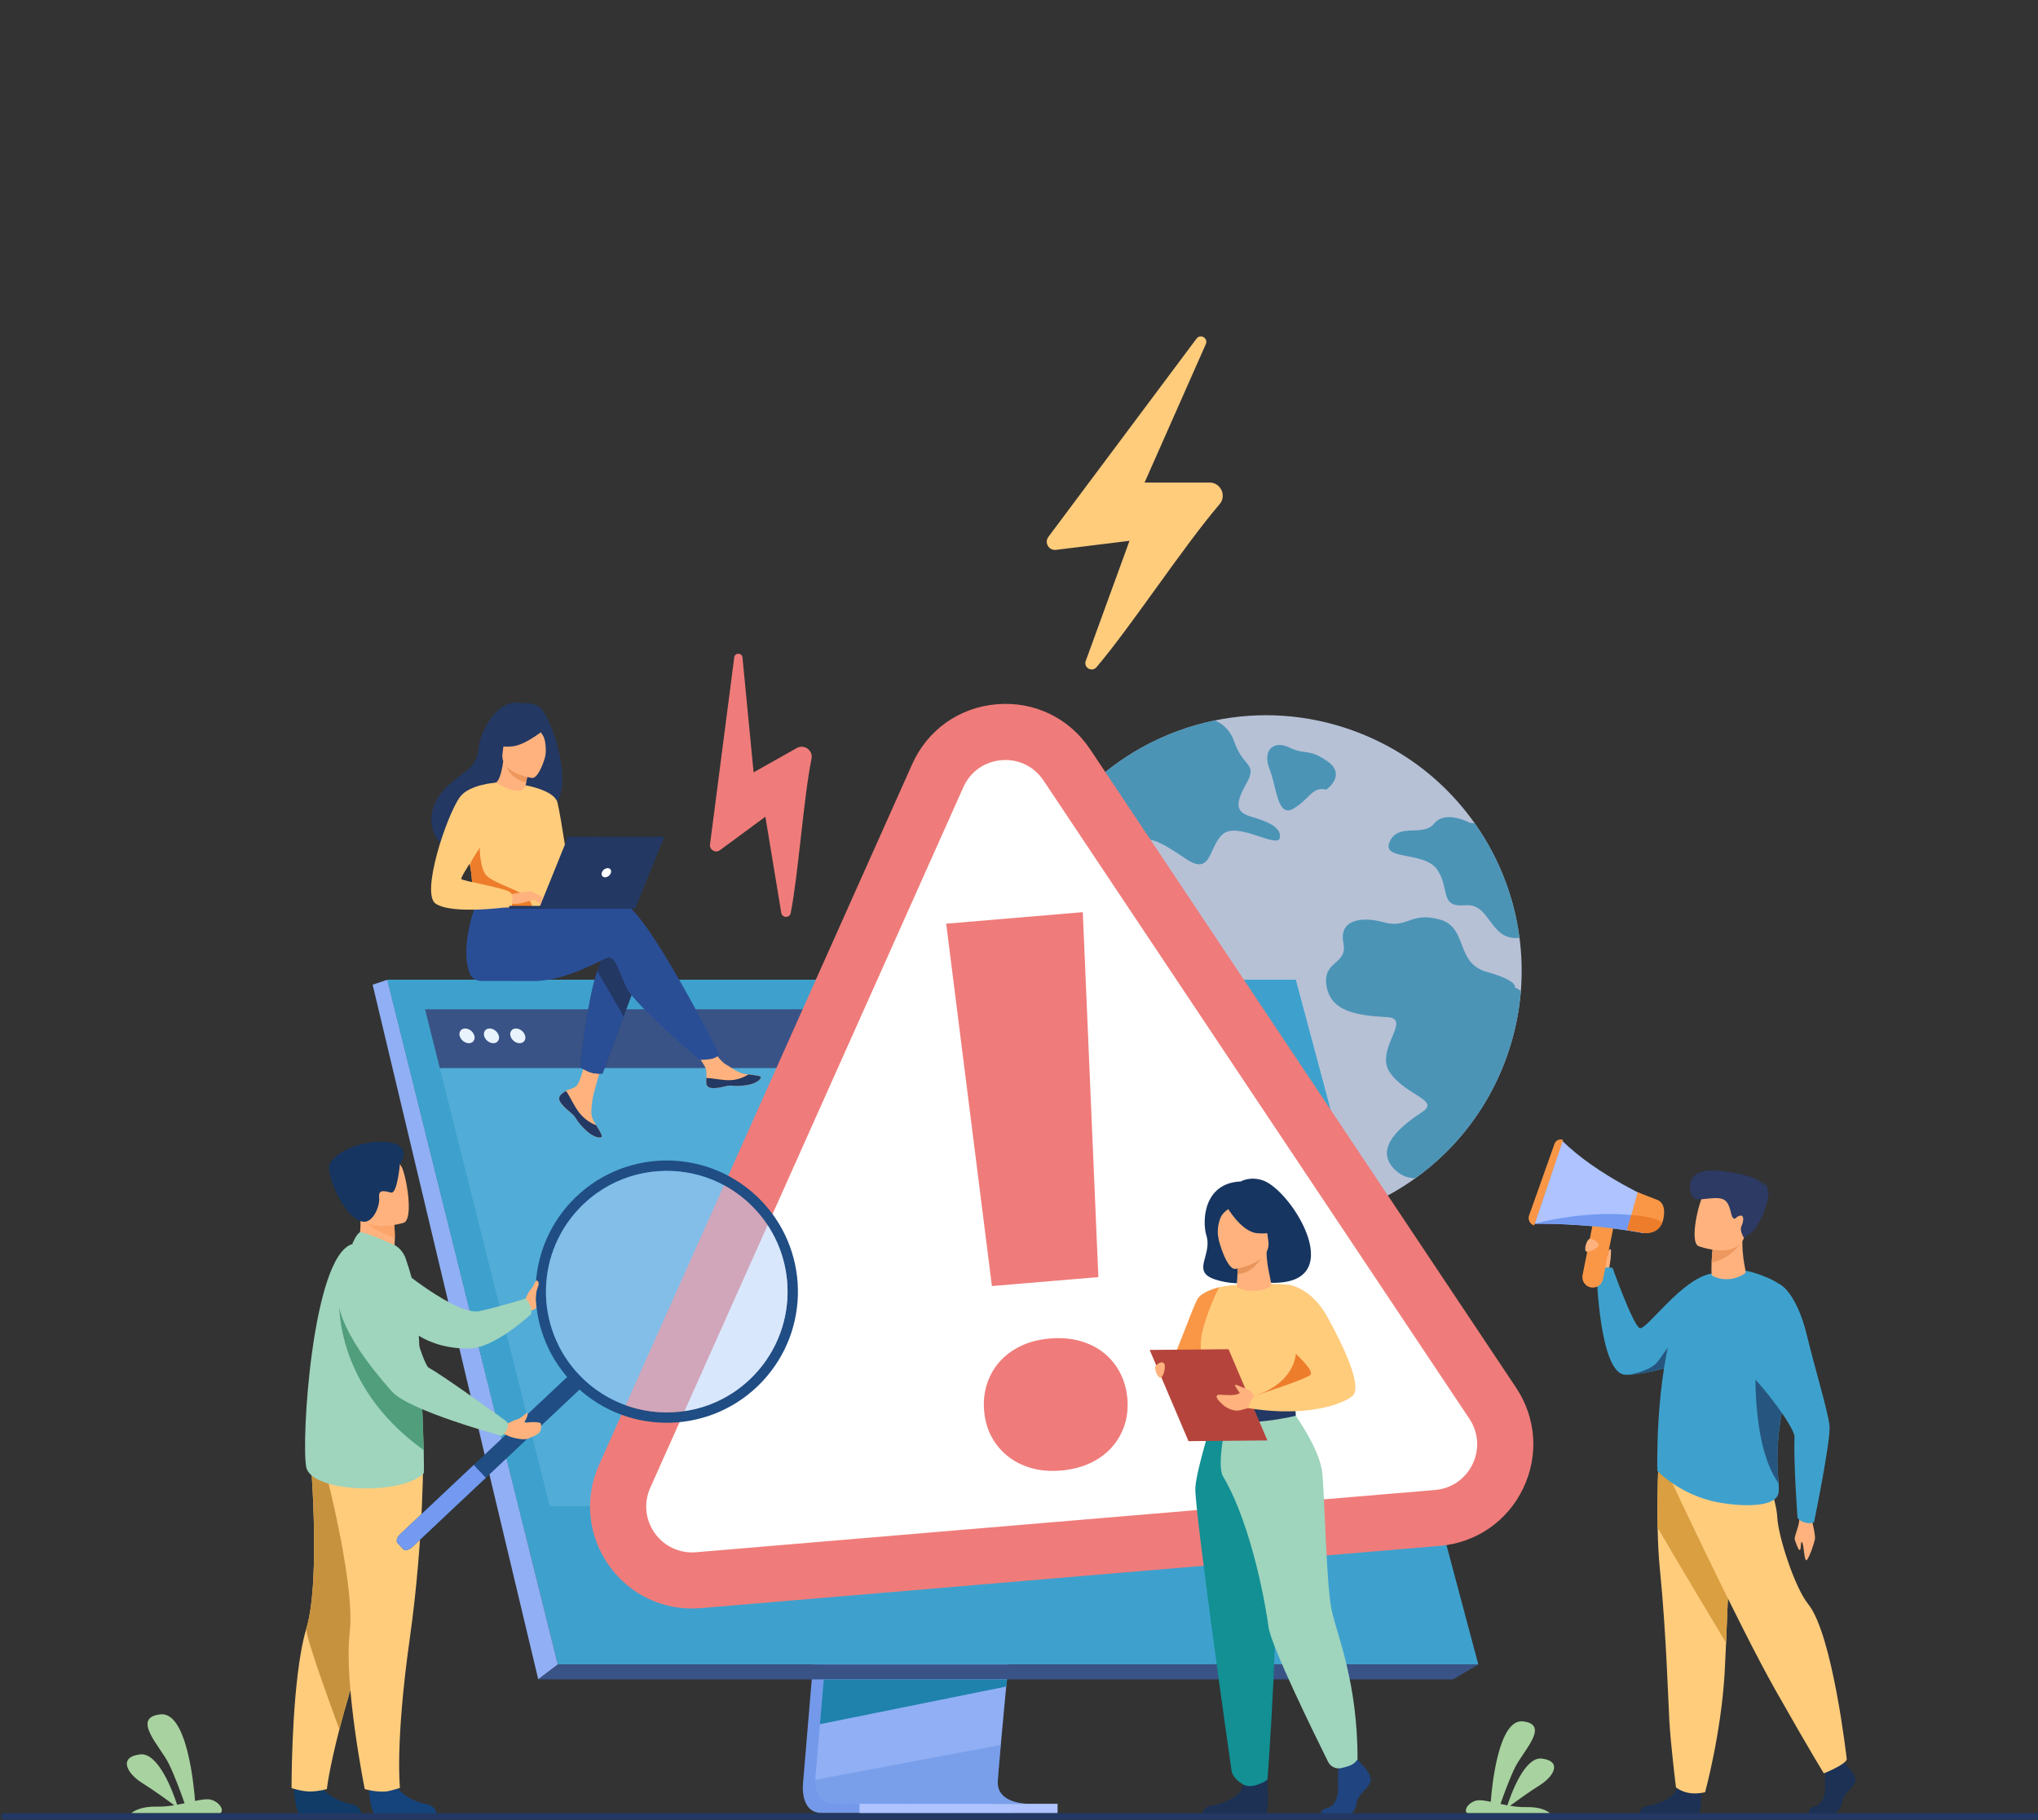
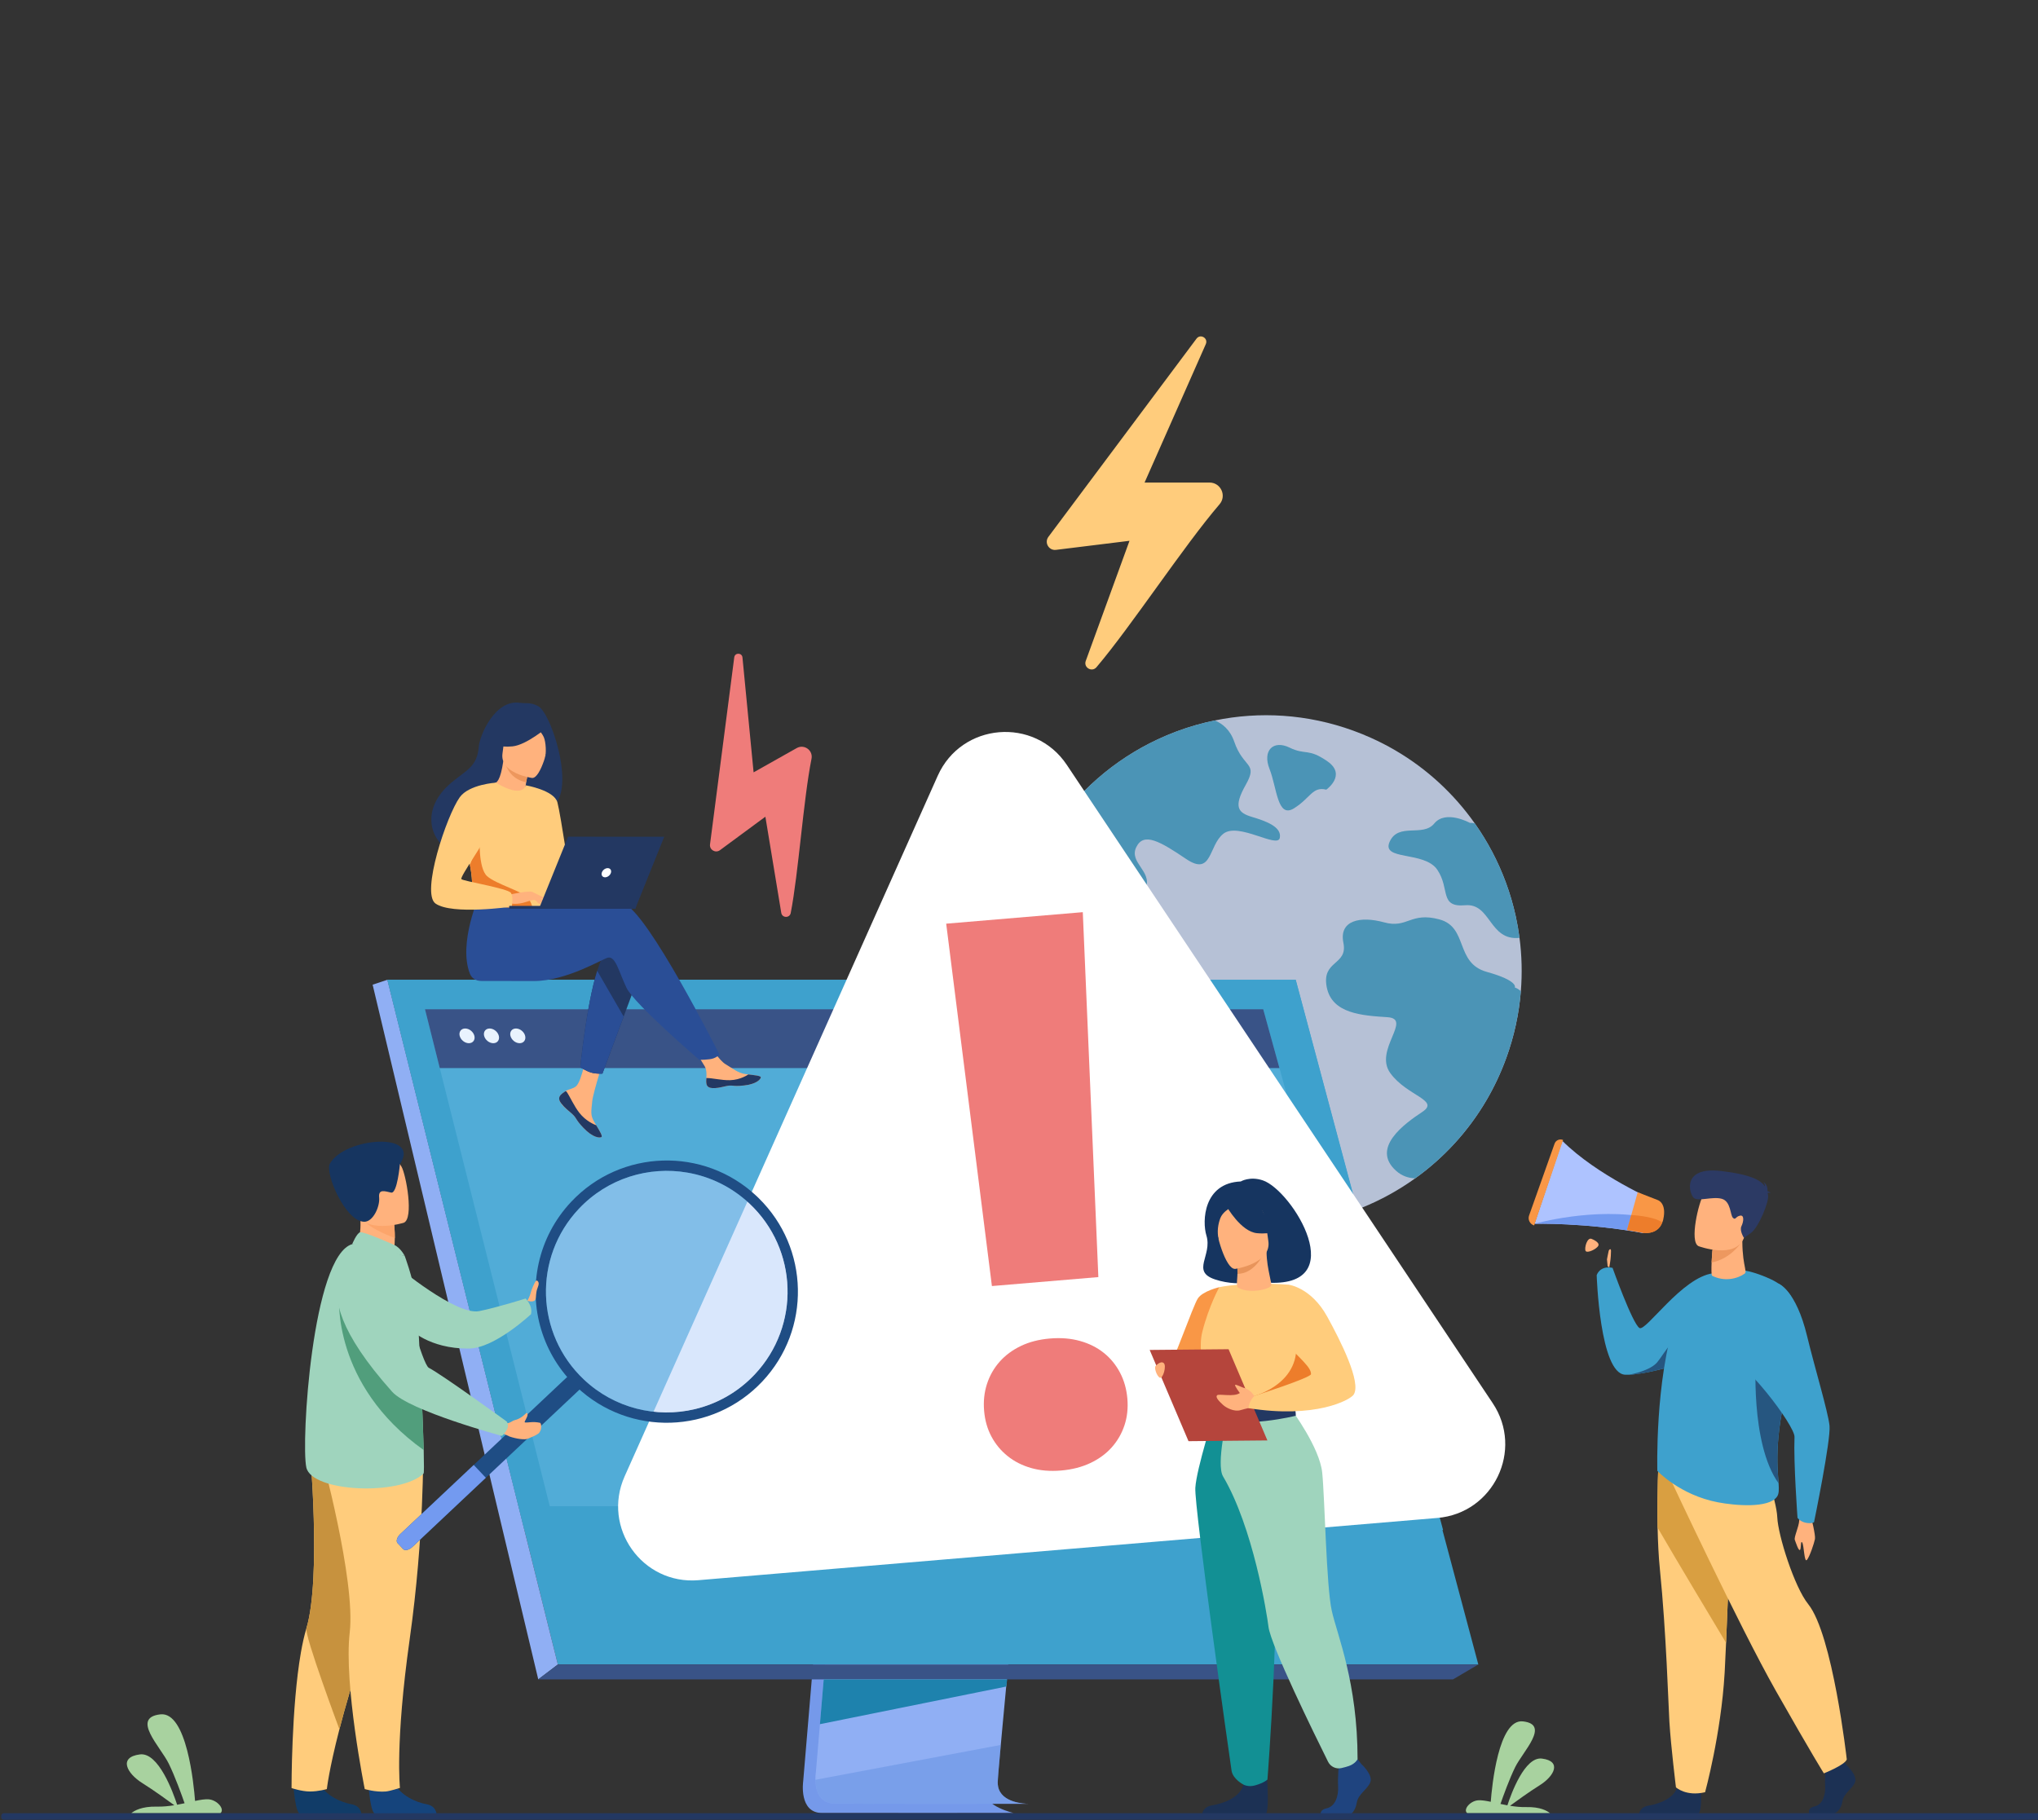
<svg xmlns="http://www.w3.org/2000/svg" xmlns:ns1="http://www.inkscape.org/namespaces/inkscape" xmlns:ns2="http://sodipodi.sourceforge.net/DTD/sodipodi-0.dtd" width="79.195mm" height="70.747mm" viewBox="0 0 79.195 70.747" version="1.1" id="svg29387" ns1:version="1.0.2-2 (e86c870879, 2021-01-15)" ns2:docname="volthread-services-and-support.svg">
  <rect x="0" y="0" width="79.195" height="70.747" fill="#333333" stroke="none" />
  <defs id="defs29381">
    <clipPath clipPathUnits="userSpaceOnUse" id="clipPath28073">
      <path d="m 104.955,-19.933 h 56.289 v 56.288 h -56.289 z" id="path28071" />
    </clipPath>
    <clipPath clipPathUnits="userSpaceOnUse" id="clipPath28165">
      <path d="m 83.499,-83.508 h 23.407 v 6.492 h -23.407 z" id="path28163" />
    </clipPath>
    <clipPath clipPathUnits="userSpaceOnUse" id="clipPath28237">
      <path d="m 53.836,-40.409 h 26.598 v 26.598 H 53.836 Z" id="path28235" />
    </clipPath>
  </defs>
  <ns2:namedview id="base" pagecolor="#ffffff" bordercolor="#666666" borderopacity="1.0" ns1:pageopacity="0.0" ns1:pageshadow="2" ns1:zoom="2.8" ns1:cx="221.23758" ns1:cy="118.51105" ns1:document-units="mm" ns1:current-layer="g30641" ns1:document-rotation="0" showgrid="false" ns1:window-width="2400" ns1:window-height="1271" ns1:window-x="-9" ns1:window-y="-9" ns1:window-maximized="1" />
  <g ns1:label="Layer 1" ns1:groupmode="layer" id="layer1" transform="translate(-92.752,-121.109)">
    <g id="g30641">
      <g id="g28061" transform="matrix(0.353,0,0,-0.353,13.632,222.739)">
        <g id="g28065">
          <g id="g28067" transform="translate(230.4,172.8)">
            <g id="g28069" />
            <g id="g28089">
              <g clip-path="url(#clipPath28073)" opacity="0.8" id="g28087">
                <g transform="translate(104.955,-19.933)" id="g28085">
                  <path d="M 54.587,18.531 C 53.997,16.906 53.272,15.367 52.428,13.924 50.405,10.46 47.706,7.548 44.567,5.296 37.274,0.062 27.606,-1.598 18.532,1.701 7.738,5.625 0.805,15.465 0.067,26.23 c -0.098,1.419 -0.089,2.853 0.036,4.292 0.205,2.417 0.73,4.847 1.598,7.234 0.702,1.931 1.594,3.74 2.646,5.409 0.012,0.02 0.024,0.037 0.036,0.057 2.921,4.613 7.069,8.175 11.841,10.407 1.353,0.634 2.757,1.16 4.199,1.572 0.687,0.197 1.383,0.368 2.085,0.511 4.923,1.014 10.179,0.719 15.25,-1.125 0.673,-0.245 1.33,-0.512 1.971,-0.802 0.906,-0.407 1.781,-0.858 2.622,-1.349 3.544,-2.066 6.51,-4.839 8.783,-8.067 l 0.002,-3e-4 c 1.417,-2.01 2.564,-4.195 3.413,-6.497 0.446,-1.209 0.81,-2.45 1.087,-3.713 0.172,-0.787 0.312,-1.581 0.417,-2.384 0.253,-1.929 0.306,-3.897 0.147,-5.875 -0.199,-2.46 -0.727,-4.937 -1.611,-7.37" style="fill:#d7e5ff;fill-opacity:1;fill-rule:nonzero;stroke:none" id="path28075" />
                  <path d="m 23.463,43.247 c -1.663,-1.288 -1.222,-4.733 -4.1,-2.791 -2.878,1.942 -4.685,2.998 -5.5,1.303 -0.816,-1.695 1.734,-2.623 1.063,-4.469 C 14.256,35.443 12.89,35.248 11.451,36.764 10.01,38.281 9.968,39.74 7.636,39.692 c -2.332,-0.048 -3.328,0.911 -3.214,2.662 0.019,0.308 -0.012,0.575 -0.077,0.812 0.012,0.02 0.024,0.038 0.036,0.057 2.921,4.613 7.069,8.175 11.841,10.407 1.353,0.634 2.757,1.16 4.199,1.572 0.687,0.197 1.383,0.368 2.085,0.511 0.814,-0.33 1.685,-1.001 2.147,-2.346 1.015,-2.958 2.662,-2.262 1.263,-4.741 -1.4,-2.478 -0.823,-3.086 0.703,-3.541 1.527,-0.455 3.287,-1.095 3.046,-2.302 -0.24,-1.207 -4.541,1.751 -6.204,0.463" style="fill:#51acd7;fill-opacity:1;fill-rule:nonzero;stroke:none" id="path28077" />
                  <path d="m 54.587,18.531 c -0.591,-1.625 -1.316,-3.164 -2.159,-4.608 -2.024,-3.464 -4.722,-6.376 -7.861,-8.627 -0.783,0.025 -1.494,0.289 -2.094,0.825 -2.818,2.518 0.917,5.192 2.883,6.493 1.966,1.301 -1.685,1.732 -3.526,4.268 -1.841,2.536 2.47,5.971 -0.3,6.157 -2.77,0.186 -6.139,0.365 -6.703,3.333 -0.564,2.968 2.35,2.356 1.84,4.856 -0.51,2.5 1.9,2.968 4.478,2.255 2.578,-0.713 2.896,1.187 6.091,0.324 3.196,-0.863 1.692,-4.796 5.217,-5.779 3.525,-0.983 3.083,-1.718 3.083,-1.718 0.249,-0.083 0.471,-0.222 0.662,-0.411 -0.199,-2.46 -0.727,-4.937 -1.611,-7.37" style="fill:#51acd7;fill-opacity:1;fill-rule:nonzero;stroke:none" id="path28079" />
                  <path d="m 56.052,31.775 c -3.356,-0.351 -3.129,3.839 -5.979,3.591 -2.873,-0.25 -1.644,1.792 -3.066,3.903 -1.424,2.11 -6.22,0.966 -5.245,3.101 0.974,2.134 3.653,0.464 4.908,1.999 1.255,1.534 3.909,0.072 3.909,0.072 0.182,0.003 0.367,-0.02 0.554,-0.07 0,0 6e-4,0.001 0.002,-6e-4 1.417,-2.01 2.564,-4.195 3.413,-6.497 0.446,-1.209 0.81,-2.45 1.087,-3.713 0.172,-0.787 0.312,-1.581 0.417,-2.384" style="fill:#51acd7;fill-opacity:1;fill-rule:nonzero;stroke:none" id="path28081" />
                  <path d="m 34.782,48.092 c 0,0 2.279,1.614 0.136,3.113 -2.143,1.5 -2.402,0.651 -4.177,1.518 -1.775,0.868 -3.02,-0.297 -2.203,-2.362 0.818,-2.064 0.85,-5.467 2.684,-4.326 1.833,1.141 2.031,2.438 3.56,2.057" style="fill:#51acd7;fill-opacity:1;fill-rule:nonzero;stroke:none" id="path28083" />
                </g>
              </g>
            </g>
          </g>
        </g>
        <path d="m 238.586,88.265 h 9.813 c 0.526,0.446 -0.364,1.459 -1.293,1.527 -0.404,0.031 -0.914,-0.054 -1.498,-0.177 -0.135,1.794 -0.906,9.857 -3.813,9.533 -3.268,-0.363 0,-3.551 0.924,-5.439 0.684,-1.398 1.406,-3.403 1.736,-4.349 -0.265,-0.057 -0.54,-0.114 -0.82,-0.165 -0.433,1.33 -2.045,5.803 -4.094,5.543 -2.406,-0.305 -1.439,-2.099 0.267,-3.163 1.251,-0.783 2.788,-1.896 3.518,-2.433 -0.619,-0.101 -1.264,-0.169 -1.919,-0.154 -1.681,0.04 -2.502,-0.456 -2.82,-0.722" style="fill:#a8d29f;fill-opacity:1;fill-rule:nonzero;stroke:none" id="path28091" />
        <path d="m 394.764,88.265 h -9.115 c -0.488,0.414 0.338,1.355 1.202,1.419 0.375,0.028 0.849,-0.05 1.391,-0.164 0.125,1.666 0.842,9.155 3.541,8.854 3.035,-0.337 0,-3.298 -0.858,-5.051 -0.636,-1.299 -1.306,-3.161 -1.613,-4.04 0.246,-0.053 0.502,-0.105 0.762,-0.153 0.402,1.235 1.899,5.39 3.803,5.148 2.235,-0.283 1.337,-1.95 -0.247,-2.938 -1.162,-0.727 -2.59,-1.761 -3.268,-2.26 0.575,-0.094 1.174,-0.157 1.783,-0.143 1.561,0.037 2.323,-0.423 2.619,-0.67" style="fill:#a8d29f;fill-opacity:1;fill-rule:nonzero;stroke:none" id="path28093" />
-         <path d="m 401.273,148.014 c 0,0 0.217,2.158 -0.911,2.084 -1.128,-0.074 -1.427,-0.591 -1.301,-1.006 0.126,-0.415 1.223,-1.786 1.223,-1.786 z" style="fill:#ffb27d;fill-opacity:1;fill-rule:nonzero;stroke:none" id="path28095" />
        <path d="m 418.855,143.69 c 0,0 -1.249,-1.468 -3.935,-3.162 -0.255,-0.161 -0.52,-0.323 -0.801,-0.486 -1.043,-0.608 -2.267,-1.23 -3.68,-1.811 -0.155,-0.064 -0.339,-0.134 -0.543,-0.208 -1.61,-0.581 -4.572,-1.406 -6.407,-1.479 -0.16,-0.006 -0.311,-0.006 -0.452,-9e-4 -2.794,0.113 -3.134,10.956 -3.134,10.956 0,0 0.311,1.085 1.746,0.811 0,0 2.18,-6.123 2.961,-6.623 0.694,-0.444 4.682,5.602 8.114,6.025 2.311,0.285 6.132,-4.023 6.132,-4.023" style="fill:#3ea1cd;fill-opacity:1;fill-rule:nonzero;stroke:none" id="path28097" />
        <path d="m 411.35,90.814 c 0,0 0.206,-2.387 -0.298,-2.635 l -6.457,0.013 c 0,0 0,0.745 1.037,0.911 1.037,0.166 2.859,0.773 3.168,2.125 0.308,1.352 2.551,-0.414 2.551,-0.414" style="fill:#1c3154;fill-opacity:1;fill-rule:nonzero;stroke:none" id="path28099" />
        <path d="m 406.61,119.703 c 0.032,-1.561 0.107,-3.171 0.254,-4.618 0.697,-6.865 0.943,-15.161 1.043,-16.76 0.174,-2.776 0.722,-7.211 0.722,-7.211 0,0 1.088,-1.033 3.208,-0.54 0,0 1.757,6.388 2.15,13.114 0.006,0.11 0.012,0.221 0.018,0.332 0.045,0.889 0.093,1.906 0.142,3.002 0.323,7.344 0.674,18.254 0.674,18.254 l -8.103,1.903 c 0,0 -0.186,-3.586 -0.107,-7.477" style="fill:#ffcc7c;fill-opacity:1;fill-rule:nonzero;stroke:none" id="path28101" />
        <path d="m 406.61,119.703 c 2.053,-3.543 5.968,-10.07 7.536,-12.68 0.323,7.344 0.674,18.254 0.674,18.254 l -8.103,1.903 c 0,0 -0.186,-3.586 -0.107,-7.477" style="fill:#d99f41;fill-opacity:1;fill-rule:nonzero;stroke:none" id="path28103" />
        <path d="m 409.895,138.024 c -1.61,-0.581 -4.571,-1.406 -6.407,-1.479 0.281,0.053 2.324,0.458 3.08,1.37 0.812,0.981 2.178,3.645 3.266,2.558 0.512,-0.512 0.362,-1.524 0.061,-2.449" style="fill:#265680;fill-opacity:1;fill-rule:nonzero;stroke:none" id="path28105" />
        <path d="m 423.51,120.857 c 0,0 0.503,-1.972 0.421,-2.41 -0.083,-0.439 -0.574,-1.923 -0.88,-2.291 -0.306,-0.368 -0.319,1.601 -0.522,1.91 -0.203,0.309 -0.093,-0.735 -0.256,-0.821 -0.163,-0.085 -0.435,0.791 -0.556,1.102 -0.121,0.311 0.435,1.392 0.486,2.168 0.051,0.776 1.308,0.342 1.308,0.342" style="fill:#ffb27d;fill-opacity:1;fill-rule:nonzero;stroke:none" id="path28107" />
        <path d="m 427.435,93.527 c 0,0 1.149,-1.049 0.925,-1.794 -0.224,-0.745 -1.261,-1.242 -1.401,-2.153 -0.14,-0.911 -0.701,-1.408 -1.205,-1.408 h -2.405 c 0,0 -0.372,0.641 0.525,0.834 0.897,0.193 1.235,1.263 1.179,2.257 -0.056,0.994 0.084,2.318 0.084,2.318 l 1.906,0.442 z" style="fill:#1c3154;fill-opacity:1;fill-rule:nonzero;stroke:none" id="path28109" />
        <path d="m 407.993,125.111 c 0,0 7.585,-16.229 11.621,-23.35 4.037,-7.121 5.298,-9.108 5.298,-9.108 0,0 2.312,0.911 2.523,1.532 0,0 -1.544,13.748 -4.247,17.099 -1.527,1.893 -3.322,7.576 -3.405,9.563 -0.084,1.987 -1.856,6.73 -1.856,6.73 z" style="fill:#ffcc7c;fill-opacity:1;fill-rule:nonzero;stroke:none" id="path28111" />
        <path d="m 406.58,125.956 c 0,0 2.47,-2.658 6.667,-3.461 1.842,-0.353 5.581,-0.693 6.508,0.618 0.218,0.308 0.22,0.764 0.172,1.476 -0.125,1.85 -0.59,5.426 1.511,12.614 0.196,0.668 0.327,1.31 0.404,1.921 0.459,3.677 0.409,6.452 -2.781,7.936 -4.78,2.222 -6.742,0.394 -6.742,0.394 0,0 -2.542,-1.188 -3.704,-4.65 -2.323,-6.925 -2.034,-16.846 -2.034,-16.846" style="fill:#3ea1cd;fill-opacity:1;fill-rule:nonzero;stroke:none" id="path28113" />
        <path d="m 416.19,147.669 c -0.805,-0.572 -2.22,-0.909 -3.571,-0.234 -0.104,0.052 -0.091,0.766 -0.065,1.467 0.026,0.688 0.091,1.363 0.091,1.363 l 1.701,1.116 1.623,1.065 c -0.195,-3.661 0.585,-4.518 0.221,-4.778" style="fill:#ffb27d;fill-opacity:1;fill-rule:nonzero;stroke:none" id="path28115" />
        <path d="m 415.683,150.935 c 0,0 -1.104,-1.656 -3.129,-2.033 0.026,0.688 0.1,1.446 0.1,1.446 l 1.692,1.034 z" style="fill:#ed985f;fill-opacity:1;fill-rule:nonzero;stroke:none" id="path28117" />
        <path d="m 411.122,150.696 c 0,0 4.115,-1.536 5.03,1 0.916,2.535 2.063,4.044 -0.525,5.132 -2.588,1.088 -3.451,0.303 -3.966,-0.469 -0.515,-0.772 -1.586,-5.198 -0.539,-5.663" style="fill:#ffb27d;fill-opacity:1;fill-rule:nonzero;stroke:none" id="path28119" />
        <path d="m 418.716,156.542 c 0.047,0.036 0.143,0.055 0.344,0.026 0,0 -0.139,0.13 -0.349,0.177 0.013,0.284 -0.037,0.8 -0.488,1.012 0,0 0.228,-0.186 0.204,-0.486 -0.438,0.672 -1.534,1.316 -4.843,1.702 -4.362,0.509 -3.49,-2.52 -2.998,-2.958 0.491,-0.438 2.068,0.184 3.088,-0.102 1.02,-0.287 0.921,-1.823 1.232,-2.098 0.311,-0.275 0.244,0.116 0.762,0.237 0.518,0.121 0.407,-0.676 0.169,-1.161 -0.239,-0.485 0.281,-1.29 0.281,-1.29 l 0.801,0.581 c 0.8,0.581 2.018,3.469 1.845,4.171 -0.016,0.062 -0.03,0.125 -0.046,0.188" style="fill:#2c3a64;fill-opacity:1;fill-rule:nonzero;stroke:none" id="path28121" />
        <path d="m 419.926,124.588 c -0.125,1.85 -0.59,5.426 1.511,12.613 0.196,0.669 0.327,1.31 0.404,1.921 l -5e-4,3e-4 c -1.561,0.515 -4.405,-0.63 -4.405,-0.63 0,0 -0.668,-9.5 2.491,-13.904" style="fill:#265680;fill-opacity:1;fill-rule:nonzero;stroke:none" id="path28123" />
        <path d="m 419.92,146.577 c 0,0 1.921,-0.698 3.146,-5.784 0.81,-3.36 2.3,-8.298 2.468,-9.85 0.168,-1.552 -1.704,-10.638 -1.704,-10.638 0,0 -0.264,-0.192 -0.911,-0.063 -0.619,0.124 -0.907,0.542 -0.907,0.542 0,0 -0.447,6.056 -0.332,8.915 0.048,1.188 -5.499,8.7 -8.493,9.668 -1.176,0.38 6.733,7.209 6.733,7.209" style="fill:#3ea1cd;fill-opacity:1;fill-rule:nonzero;stroke:none" id="path28125" />
        <path d="m 393.055,153.16 c 0,0 5.551,0.158 11.957,-1.021 l 0.669,1.686 0.734,1.848 c 0,0 -6.431,2.769 -10.297,6.624 z" style="fill:#aec3ff;fill-opacity:1;fill-rule:nonzero;stroke:none" id="path28127" />
        <path d="m 396.207,162.387 -3.187,-9.408 c -0.466,0.138 -0.721,0.639 -0.558,1.096 l 2.805,7.905 c 0.136,0.383 0.568,0.57 0.941,0.407" style="fill:#f99746;fill-opacity:1;fill-rule:nonzero;stroke:none" id="path28129" />
-         <path d="m 399.249,146.158 v 0 c 0.62,-0.124 1.228,0.282 1.352,0.901 l 1.098,5.491 c 0.124,0.62 -0.282,1.228 -0.902,1.352 -0.62,0.124 -1.228,-0.282 -1.352,-0.902 l -1.097,-5.491 c -0.124,-0.62 0.282,-1.228 0.901,-1.352" style="fill:#f99746;fill-opacity:1;fill-rule:nonzero;stroke:none" id="path28131" />
        <path d="m 393.055,153.16 c 0,0 5.551,0.158 11.957,-1.021 l 0.669,1.686 c -6.019,1.229 -12.627,-0.665 -12.627,-0.665" style="fill:#739af0;fill-opacity:1;fill-rule:nonzero;stroke:none" id="path28133" />
        <path d="m 403.242,152.478 1.734,-0.305 c -0.026,-9e-4 1.611,-0.319 2.148,1.133 0.049,0.099 0.081,0.197 0.103,0.313 0.417,1.809 -0.576,2.143 -0.576,2.143 l -2.232,0.87 -0.71,-2.51 3e-4,-0.009 -0.468,-1.635 z" style="fill:#f99746;fill-opacity:1;fill-rule:nonzero;stroke:none" id="path28135" />
        <path d="m 403.242,152.478 1.734,-0.305 c -0.026,-9e-4 1.611,-0.319 2.148,1.133 -0.981,0.714 -3.415,0.816 -3.415,0.816 l 3e-4,-0.009 -0.468,-1.635 z" style="fill:#ed7d2b;fill-opacity:1;fill-rule:nonzero;stroke:none" id="path28137" />
        <path d="m 399.397,151.475 c 0,0 0.849,-0.338 0.693,-0.712 -0.155,-0.374 -1.234,-0.887 -1.405,-0.593 -0.17,0.295 0.178,1.62 0.712,1.304" style="fill:#ffb27d;fill-opacity:1;fill-rule:nonzero;stroke:none" id="path28139" />
        <path d="m 401.289,148.354 c 0,0 0.16,0.868 0.17,1.267 0.01,0.399 0.057,0.725 -0.037,0.736 -0.094,0.011 -0.162,-0.062 -0.2,-0.191 -0.038,-0.128 -0.185,-0.923 -0.185,-0.923 l 0.074,-0.768 z" style="fill:#ffb27d;fill-opacity:1;fill-rule:nonzero;stroke:none" id="path28141" />
        <path d="M 317.36,148.92 312.552,91.758 c 0,0 -0.504,-3.465 2.074,-3.471 4.238,-0.01 21.093,0 21.093,0 0,0 -3.189,0.721 -3.151,2.344 0.046,1.913 5.619,58.831 5.619,58.831 z" style="fill:#7599ea;fill-opacity:1;fill-rule:nonzero;stroke:none" id="path28143" />
        <path d="m 337.305,89.301 c -0.833,-0.003 -17.151,-0.03 -21.279,0.023 -1.799,0.022 -2.114,1.599 -2.129,2.619 -0.007,0.489 0.055,0.851 0.055,0.851 l 0.125,1.486 0.319,3.787 0.281,3.346 0.362,4.299 0.304,3.629 3.416,40.618 20.828,0.54 c 0,0 -2.347,-23.82 -4.008,-41.158 -0.185,-1.932 -0.362,-3.784 -0.525,-5.513 -0.053,-0.552 -0.103,-1.092 -0.153,-1.617 -0.154,-1.641 -0.295,-3.147 -0.417,-4.477 -0.065,-0.701 -0.124,-1.353 -0.178,-1.949 -0.212,-2.338 -0.336,-3.831 -0.338,-4.115 -9e-4,-0.166 0.013,-0.319 0.041,-0.463 0.342,-1.822 2.983,-1.904 3.296,-1.904" style="fill:#90aff4;fill-opacity:1;fill-rule:nonzero;stroke:none" id="path28145" />
        <path d="m 266.779,180.026 11.71,-47.038 1.603,-6.442 5.454,-21.909 h 101.328 l -20.103,75.389 z" style="fill:#3ea1cd;fill-opacity:1;fill-rule:nonzero;stroke:none" id="path28147" />
        <path d="m 266.779,180.026 -1.623,-0.541 18.233,-76.484 2.158,1.636 z" style="fill:#90aff4;fill-opacity:1;fill-rule:nonzero;stroke:none" id="path28149" />
        <path d="m 283.389,103.001 h 100.704 l 2.781,1.636 H 285.547 Z" style="fill:#395387;fill-opacity:1;fill-rule:nonzero;stroke:none" id="path28151" />
-         <path d="m 318.753,88.265 h 21.804 v 1.036 h -21.804 z" style="fill:#aec3ff;fill-opacity:1;fill-rule:nonzero;stroke:none" id="path28153" />
        <path d="m 335.015,103.001 -0.113,-0.792 -20.506,-4.143 0.281,3.346 0.134,1.589 z" style="fill:#1e82ad;fill-opacity:1;fill-rule:nonzero;stroke:none" id="path28155" />
        <g id="g28157">
          <g id="g28159" transform="translate(230.4,172.8)">
            <g id="g28161" />
            <g id="g28173">
              <g clip-path="url(#clipPath28165)" opacity="0.4" id="g28171">
                <g transform="translate(83.499,-83.508)" id="g28169">
                  <path d="M 23.407,0.009 C 22.574,0.007 6.256,-0.021 2.129,0.032 0.33,0.055 0.015,1.631 0,2.652 L 20.409,6.492 C 20.197,4.153 20.073,2.66 20.071,2.376 20.07,2.211 20.084,2.057 20.111,1.914 20.453,0.092 23.094,0.009 23.407,0.009" style="fill:#5888dd;fill-opacity:1;fill-rule:nonzero;stroke:none" id="path28167" />
                </g>
              </g>
            </g>
          </g>
        </g>
        <path d="m 266.779,180.026 h 99.993 l 16.224,-60.589 H 281.862 Z" style="fill:#3ea1cd;fill-opacity:1;fill-rule:nonzero;stroke:none" id="path28175" />
        <path d="m 378.279,122.063 h -93.624 l -3.345,13.328 -1.294,5.157 -0.528,2.103 -3.438,13.696 -0.178,0.713 -1.818,7.24 -0.813,3.24 -0.694,2.763 -1.626,6.478 h 92.274 l 1.786,-6.478 0.761,-2.763 0.893,-3.24 5.883,-21.341 v -0.001 l 0.499,-1.808 0.232,-0.839 4.062,-14.734 0.969,-3.514 z" style="fill:#51acd7;fill-opacity:1;fill-rule:nonzero;stroke:none" id="path28177" />
        <path d="m 364.981,170.302 h -92.434 l -1.626,6.478 h 92.275 z" style="fill:#395387;fill-opacity:1;fill-rule:nonzero;stroke:none" id="path28179" />
        <path d="m 274.738,173.853 c -0.112,0.447 0.161,0.81 0.608,0.81 0.447,0 0.9,-0.362 1.012,-0.81 0.111,-0.447 -0.161,-0.81 -0.608,-0.81 -0.447,0 -0.9,0.363 -1.012,0.81" style="fill:#e9f3fe;fill-opacity:1;fill-rule:nonzero;stroke:none" id="path28181" />
        <path d="m 277.429,173.853 c -0.111,0.447 0.161,0.81 0.608,0.81 0.447,0 0.9,-0.362 1.012,-0.81 0.111,-0.447 -0.161,-0.81 -0.608,-0.81 -0.447,0 -0.9,0.363 -1.012,0.81" style="fill:#e9f3fe;fill-opacity:1;fill-rule:nonzero;stroke:none" id="path28183" />
        <path d="m 280.326,173.853 c -0.111,0.447 0.161,0.81 0.608,0.81 0.447,0 0.9,-0.362 1.012,-0.81 0.111,-0.447 -0.161,-0.81 -0.608,-0.81 -0.447,0 -0.9,0.363 -1.012,0.81" style="fill:#e9f3fe;fill-opacity:1;fill-rule:nonzero;stroke:none" id="path28185" />
        <path d="m 344.839,214.442 c 3.784,4.443 9.619,13.368 13.548,17.939 0.808,0.941 0.137,2.392 -1.104,2.392 h -7.149 l 6.743,15.247 c 0.199,0.45 -0.164,0.837 -0.547,0.844 h -0.024 c -0.164,-0.004 -0.329,-0.077 -0.454,-0.245 L 339.548,228.797 c -0.476,-0.636 0.044,-1.533 0.833,-1.435 l 8.093,0.997 -4.815,-13.227 c -0.265,-0.728 0.678,-1.28 1.18,-0.69" style="fill:#ffcc7c;fill-opacity:1;fill-rule:nonzero;stroke:none" id="path28187" />
        <path d="m 311.182,187.381 c 0.851,4.366 1.389,12.477 2.288,16.982 0.185,0.927 -0.804,1.64 -1.628,1.176 l -4.748,-2.674 -1.225,12.649 c -0.052,0.54 -0.835,0.553 -0.905,0.014 l -2.667,-20.593 c -0.078,-0.601 0.603,-1.001 1.091,-0.642 l 5.003,3.689 1.749,-10.586 c 0.096,-0.583 0.929,-0.596 1.042,-0.017" style="fill:#ef7c7a;fill-opacity:1;fill-rule:nonzero;stroke:none" id="path28189" />
        <path d="m 382.369,120.773 -81.352,-6.854 c -6.177,-0.52 -10.647,5.777 -8.118,11.436 l 34.466,77.135 c 2.615,5.852 10.652,6.529 14.209,1.197 l 46.886,-70.281 c 3.44,-5.157 0.086,-12.113 -6.09,-12.634" style="fill:#ffffff;fill-opacity:1;fill-rule:nonzero;stroke:none" id="path28191" />
-         <path d="m 334.375,204.206 c -1.862,-0.157 -3.429,-1.269 -4.191,-2.975 l -34.466,-77.134 c -0.737,-1.65 -0.553,-3.515 0.493,-4.989 1.046,-1.474 2.746,-2.263 4.547,-2.111 l 81.352,6.854 c 1.801,0.152 3.345,1.214 4.129,2.842 0.785,1.628 0.654,3.497 -0.348,5.001 l -46.886,70.281 c -1.037,1.554 -2.768,2.389 -4.63,2.232 z m 48.253,-86.509 -81.352,-6.854 c -4.001,-0.337 -7.777,1.417 -10.101,4.691 -2.325,3.274 -2.734,7.417 -1.096,11.083 l 34.466,77.135 c 1.694,3.79 5.174,6.261 9.311,6.61 4.137,0.348 7.982,-1.506 10.286,-4.959 l 46.886,-70.281 c 2.228,-3.34 2.518,-7.493 0.774,-11.11 -1.744,-3.617 -5.173,-5.977 -9.174,-6.314" style="fill:#ef7c7a;fill-opacity:1;fill-rule:nonzero;stroke:none" id="path28193" />
        <path d="m 345.046,147.292 -11.718,-0.987 -5.033,39.899 15.038,1.267 z m -12.577,-14.717 c -0.088,1.048 0.017,2.033 0.317,2.954 0.299,0.92 0.764,1.736 1.392,2.445 0.628,0.708 1.407,1.286 2.337,1.733 0.929,0.446 1.996,0.72 3.201,0.822 1.204,0.102 2.31,0.01 3.317,-0.272 1.008,-0.283 1.88,-0.722 2.619,-1.315 0.738,-0.594 1.332,-1.32 1.781,-2.178 0.449,-0.858 0.718,-1.811 0.807,-2.86 0.088,-1.048 -0.018,-2.025 -0.319,-2.93 -0.301,-0.906 -0.765,-1.713 -1.394,-2.421 -0.629,-0.709 -1.416,-1.288 -2.362,-1.735 -0.946,-0.447 -2.021,-0.722 -3.225,-0.824 -1.205,-0.102 -2.303,-0.009 -3.293,0.275 -0.991,0.284 -1.856,0.723 -2.594,1.318 -0.738,0.593 -1.332,1.311 -1.78,2.153 -0.448,0.842 -0.716,1.788 -0.804,2.836" style="fill:#ef7c7a;fill-opacity:1;fill-rule:nonzero;stroke:none" id="path28195" />
-         <path d="m 281.953,144.845 c 0,0 0.255,0.574 0.42,0.846 0.165,0.272 0.871,1.067 0.991,0.887 0.12,-0.18 0.601,-1.393 0.346,-1.733 -0.255,-0.34 0.016,-0.93 -1.253,-1.288 z" style="fill:#ffb27d;fill-opacity:1;fill-rule:nonzero;stroke:none" id="path28197" />
        <path d="m 267.844,148.467 c 0,0 6.499,-5.426 9.033,-4.923 1.982,0.393 5.115,1.387 5.115,1.387 0,0 0.827,-0.787 0.593,-1.729 0,0 -3.991,-3.756 -6.835,-3.78 -4.445,-0.038 -6.541,2.203 -6.541,2.203 z" style="fill:#9fd4bd;fill-opacity:1;fill-rule:nonzero;stroke:none" id="path28199" />
        <path d="m 256.445,91.243 c 0,0 0.189,-3.044 0.777,-3.087 0.078,-0.006 2.986,-0.006 2.986,-0.006 l 3.713,0.021 c 0,0 -0.024,0.895 -1.109,1.084 -1.085,0.189 -2.902,0.952 -3.559,2.386 -0.691,1.509 -2.808,-0.398 -2.808,-0.398" style="fill:#113c68;fill-opacity:1;fill-rule:nonzero;stroke:none" id="path28201" />
        <path d="m 256.231,91.031 c 0,0 1.128,-0.378 2.01,-0.378 0.983,0 1.876,0.268 1.876,0.268 0,0 0.213,2.055 1.382,6.582 0.613,2.373 1.488,5.424 2.734,9.215 3.444,10.478 4.491,16.608 4.586,17.188 0.005,0.031 0.007,0.046 0.007,0.046 l -0.011,0.005 -10.587,4.649 c 0,0 1.308,-14.441 -0.361,-19.984 -0.234,-0.775 -0.434,-1.677 -0.606,-2.655 -1.054,-6.021 -1.03,-14.935 -1.03,-14.935" style="fill:#ffcc7c;fill-opacity:1;fill-rule:nonzero;stroke:none" id="path28203" />
        <path d="m 261.499,97.504 c 0.613,2.373 1.488,5.424 2.734,9.215 3.444,10.478 4.491,16.608 4.587,17.188 -10e-4,0.017 -0.002,0.033 -0.004,0.051 l -10.587,4.649 c 0,0 1.308,-14.441 -0.361,-19.984 -0.234,-0.775 3.632,-11.119 3.632,-11.119" style="fill:#c7923e;fill-opacity:1;fill-rule:nonzero;stroke:none" id="path28205" />
        <path d="m 264.714,91.243 c 0,0 0.189,-3.044 0.777,-3.087 0.079,-0.006 2.987,-0.006 2.987,-0.006 l 3.712,0.021 c 0,0 -0.024,0.895 -1.109,1.084 -1.085,0.189 -2.901,0.952 -3.559,2.386 -0.692,1.509 -2.808,-0.398 -2.808,-0.398" style="fill:#15447c;fill-opacity:1;fill-rule:nonzero;stroke:none" id="path28207" />
        <path d="m 270.716,128.266 c 0,0 0.138,-9.358 -1.481,-20.848 -1.619,-11.49 -1.07,-16.367 -1.07,-16.367 0,0 -1.112,-0.361 -1.561,-0.397 -1.144,-0.093 -2.316,0.268 -2.316,0.268 0,0 -2.318,11.494 -1.653,17.245 0.664,5.751 -3.173,19.734 -3.173,19.734 z" style="fill:#ffcc7c;fill-opacity:1;fill-rule:nonzero;stroke:none" id="path28209" />
        <path d="m 263.21,150.165 2.067,-1.355 1.883,0.532 c 0.344,0.491 0.435,1.437 0.44,2.257 0.005,0.814 -0.074,1.503 -0.074,1.503 l -2.788,1.231 -1.04,0.458 c 0.003,-0.016 0.081,-0.854 0.092,-0.977 0.194,-2.173 -0.579,-3.649 -0.579,-3.649" style="fill:#ffb27d;fill-opacity:1;fill-rule:nonzero;stroke:none" id="path28211" />
        <path d="m 270.764,125.664 c -2.572,-2.483 -12.307,-2.066 -12.907,0.67 -0.599,2.736 0.654,23.293 5.048,24.585 0.912,0.268 5.786,-1.308 5.786,-1.308 0,0 0.765,-2.001 1.266,-4.548 0.098,-0.496 0.382,-5.749 0.594,-10.664 0.099,-2.298 0.183,-4.524 0.226,-6.153 0.039,-1.526 0.041,-2.528 -0.014,-2.583" style="fill:#9fd4bd;fill-opacity:1;fill-rule:nonzero;stroke:none" id="path28213" />
        <path d="m 263.997,153.776 c 0.566,-0.956 2.55,-1.793 3.602,-2.177 0.005,0.814 -0.074,1.503 -0.074,1.503 l -2.788,1.231 c -0.616,0.008 -0.992,-0.13 -0.74,-0.557" style="fill:#fca56b;fill-opacity:1;fill-rule:nonzero;stroke:none" id="path28215" />
        <path d="m 268.576,153.272 c 0,0 -4.492,-1.401 -5.322,1.409 -0.83,2.811 -1.968,4.524 0.865,5.537 2.833,1.013 3.709,0.106 4.215,-0.765 0.505,-0.871 1.389,-5.745 0.242,-6.182" style="fill:#ffb27d;fill-opacity:1;fill-rule:nonzero;stroke:none" id="path28217" />
        <path d="m 268.158,159.724 c 0,0 -0.287,-3.271 -0.963,-3.129 -0.677,0.142 -1.421,0.446 -1.322,-0.54 0.099,-0.986 -0.658,-2.676 -1.633,-2.672 -2.092,0.008 -4.365,5.377 -3.792,6.395 1.652,2.937 10.099,3.53 7.711,-0.053" style="fill:#163560;fill-opacity:1;fill-rule:nonzero;stroke:none" id="path28219" />
        <path d="m 267.497,150.849 c -0.058,0.024 -3.344,1.499 -3.728,1.372 -0.384,-0.127 -0.863,-1.301 -0.863,-1.301 l 5.787,-1.308 c 0,0 -0.456,0.926 -1.195,1.237" style="fill:#9fd4bd;fill-opacity:1;fill-rule:nonzero;stroke:none" id="path28221" />
        <path d="m 287.956,134.928 -18.422,-17.344 c -0.361,-0.34 -0.816,-0.448 -1.012,-0.241 l -0.622,0.66 c -0.196,0.208 -0.06,0.656 0.301,0.996 l 18.422,17.344 c 0.361,0.34 0.816,0.449 1.012,0.241 l 0.622,-0.66 c 0.195,-0.208 0.06,-0.656 -0.301,-0.996" style="fill:#1f4d84;fill-opacity:1;fill-rule:nonzero;stroke:none" id="path28223" />
        <path d="m 277.618,125.195 -8.084,-7.611 c -0.361,-0.34 -0.816,-0.448 -1.012,-0.241 l -0.622,0.66 c -0.196,0.207 -0.06,0.656 0.301,0.996 l 8.084,7.611 z" style="fill:#739af0;fill-opacity:1;fill-rule:nonzero;stroke:none" id="path28225" />
        <path d="m 287.849,154.803 c 3.18,3.38 7.711,4.727 11.965,3.99 2.479,-0.429 4.864,-1.564 6.833,-3.417 5.349,-5.033 5.606,-13.449 0.573,-18.798 -1.853,-1.97 -4.163,-3.248 -6.61,-3.828 -4.203,-0.995 -8.808,0.073 -12.188,3.254 -5.35,5.033 -5.607,13.449 -0.573,18.799 z m -4.127,-13.326 c 0.708,-2.33 2.017,-4.513 3.919,-6.303 5.808,-5.464 14.947,-5.184 20.41,0.622 5.392,5.732 5.192,14.705 -0.397,20.191 -0.074,0.074 -0.15,0.147 -0.227,0.219 -5.807,5.464 -14.944,5.187 -20.409,-0.621 -3.675,-3.906 -4.753,-9.32 -3.297,-14.108" style="fill:#1f4d84;fill-opacity:1;fill-rule:nonzero;stroke:none" id="path28227" />
        <g id="g28229">
          <g id="g28231" transform="translate(230.4,172.8)">
            <g id="g28233" />
            <g id="g28245">
              <g clip-path="url(#clipPath28237)" opacity="0.5" id="g28243">
                <g transform="translate(53.836,-40.409)" id="g28241">
                  <path d="M 22.985,4.187 C 21.133,2.217 18.822,0.939 16.374,0.359 12.172,-0.635 7.567,0.433 4.186,3.613 -1.163,8.646 -1.42,17.062 3.614,22.412 c 3.18,3.38 7.711,4.727 11.965,3.99 2.479,-0.429 4.864,-1.565 6.833,-3.417 5.349,-5.033 5.606,-13.449 0.573,-18.799" style="fill:#b3cff9;fill-opacity:1;fill-rule:nonzero;stroke:none" id="path28239" />
                </g>
              </g>
            </g>
          </g>
        </g>
        <path d="m 270.778,128.247 c -10.151,7.233 -9.306,16.885 -9.306,16.885 3.71,-2.093 7.391,-6.719 9.081,-10.732 0.099,-2.299 0.183,-4.524 0.226,-6.153" style="fill:#519e7c;fill-opacity:1;fill-rule:nonzero;stroke:none" id="path28247" />
        <path d="m 280.797,131.541 c 0.716,0.165 1.196,0.706 1.296,0.801 0,0 0.305,-0.021 -0.05,-0.672 -0.03,-0.054 -0.096,-0.195 -0.146,-0.293 -0.02,-0.041 0.008,-0.088 0.053,-0.091 0.413,-0.032 0.828,0.132 1.624,-0.034 0.11,-0.023 0.142,-0.286 0.137,-0.398 -0.007,-0.19 0.007,-0.402 -0.214,-0.693 -0.128,-0.169 -0.486,-0.351 -1.282,-0.672 -0.304,-0.122 -1.171,-0.03 -1.984,0.249 l -0.65,0.301 0.202,1.208 0.163,-0.034 c 0.259,-0.054 0.58,0.262 0.851,0.329" style="fill:#ffb27d;fill-opacity:1;fill-rule:nonzero;stroke:none" id="path28249" />
        <path d="m 264.622,149.611 c 0,0 -9.12,-1.736 2.683,-14.944 1.888,-2.112 12.087,-4.863 12.087,-4.863 0,0 1.035,0.88 0.513,1.593 0,0 -7.023,5.099 -8.568,5.91 -0.695,0.365 -2.698,8.139 -3.831,10.012 -1.133,1.872 -2.885,2.292 -2.885,2.292" style="fill:#9fd4bd;fill-opacity:1;fill-rule:nonzero;stroke:none" id="path28251" />
        <path d="m 282.2,144.685 c 0,0 0.298,0.57 0.357,0.871 0.058,0.3 0.434,1.178 0.589,1.332 0.062,0.062 0.266,-0.018 0.29,-0.284 0.01,-0.116 -0.046,-0.326 -0.147,-0.577 -0.163,-0.408 -0.136,-0.962 -0.193,-1.146 -0.141,-0.46 -0.896,-0.196 -0.896,-0.196" style="fill:#ffb27d;fill-opacity:1;fill-rule:nonzero;stroke:none" id="path28253" />
        <path d="m 285.83,167.314 c -0.155,-0.178 -0.175,-0.376 -0.098,-0.588 0,-9e-4 6e-4,-0.002 0.001,-0.003 0.142,-0.392 0.611,-0.831 1.155,-1.268 0.069,-0.056 0.131,-0.107 0.185,-0.155 0.014,-0.013 0.028,-0.025 0.042,-0.037 0.011,-0.01 0.021,-0.02 0.032,-0.029 0.508,-0.469 0.316,-0.576 1.229,-1.526 1.04,-1.083 1.756,-1.102 1.96,-1.004 0.173,0.084 -0.177,0.658 -0.566,1.304 -0.019,0.031 -0.037,0.063 -0.056,0.094 -0.052,0.086 -0.103,0.173 -0.154,0.259 -0.455,0.777 -0.338,1.141 -0.229,2.297 0.088,0.939 1.463,5.247 1.463,5.247 l -1.994,0.344 c 0,0 -0.602,-3.43 -1.263,-3.959 -0.354,-0.281 -0.75,-0.285 -1.09,-0.493 -0.024,-0.015 -0.048,-0.029 -0.071,-0.045 -0.193,-0.128 -0.39,-0.26 -0.546,-0.438" style="fill:#ffb27d;fill-opacity:1;fill-rule:nonzero;stroke:none" id="path28255" />
        <path d="m 285.83,167.314 c -0.155,-0.178 -0.175,-0.376 -0.098,-0.588 0,-9e-4 6e-4,-0.002 0.001,-0.003 0.174,-0.392 0.631,-0.828 1.157,-1.264 0.069,-0.057 0.129,-0.11 0.183,-0.159 0.014,-0.013 0.028,-0.025 0.042,-0.037 0.011,-0.01 0.021,-0.02 0.032,-0.029 0.508,-0.469 0.316,-0.576 1.229,-1.526 1.04,-1.083 1.756,-1.102 1.96,-1.004 0.173,0.084 -0.177,0.658 -0.566,1.304 -0.202,0.074 -1.143,0.457 -1.854,1.367 -0.604,0.77 -1.013,1.752 -1.424,2.355 -0.045,0.008 -0.072,0.014 -0.117,0.022 -0.193,-0.128 -0.39,-0.26 -0.546,-0.438" style="fill:#233862;fill-opacity:1;fill-rule:nonzero;stroke:none" id="path28257" />
        <path d="m 301.908,168.553 c 0.123,-0.615 1,-0.513 1.981,-0.274 0.98,0.239 0.747,-0.046 2.142,0.109 1.395,0.154 1.818,0.674 1.86,0.881 0.038,0.184 -0.651,0.249 -1.39,0.335 -0.093,0.011 -0.186,0.022 -0.28,0.034 -0.835,0.105 -1.446,0.644 -2.204,1.086 -0.718,0.419 -1.789,2.127 -1.789,2.127 l -1.913,-0.151 c 0,0 1.003,-1.525 1.391,-2.188 0.228,-0.39 0.216,-0.905 0.187,-1.304 -0.015,-0.216 -0.029,-0.438 0.014,-0.654" style="fill:#ffb27d;fill-opacity:1;fill-rule:nonzero;stroke:none" id="path28259" />
        <path d="m 303.888,168.28 c 0.98,0.239 0.747,-0.046 2.142,0.109 1.395,0.154 1.818,0.674 1.86,0.881 0.038,0.184 -0.651,0.249 -1.39,0.335 l -0.007,-0.014 c 0,0 -0.837,-0.593 -1.998,-0.62 -0.946,-0.023 -1.949,0.249 -2.602,0.238 -0.015,-0.216 -0.029,-0.438 0.015,-0.654 0.123,-0.615 1,-0.513 1.98,-0.274" style="fill:#233862;fill-opacity:1;fill-rule:nonzero;stroke:none" id="path28261" />
        <path d="m 294.581,180.789 -1.79,-4.812 -2.337,-6.282 c 0,0 -0.634,-0.061 -1.24,0.114 -0.558,0.162 -1.199,0.584 -1.199,0.584 0,0 0.651,6.746 1.861,10.619 0.31,0.994 0.658,1.798 1.041,2.25 1.876,2.215 3.664,-2.473 3.664,-2.473" style="fill:#233862;fill-opacity:1;fill-rule:nonzero;stroke:none" id="path28263" />
        <path d="m 292.765,188.432 c -1.018,0.329 -3.674,0.006 -6.555,-0.514 -0.796,-0.144 -1.598,0.22 -2.017,0.912 l -7.25,0.569 c 0,0 -2.394,-5.305 -1.086,-8.686 0.192,-0.497 0.615,-0.807 1.267,-0.818 3e-4,-3e-4 -3e-4,3e-4 0,0 0,0 4.381,-0.008 5.782,-0.008 3.606,-0.001 7.632,2.476 8.153,2.58 0.852,0.17 1.193,-1.535 2.045,-3.325 0.852,-1.79 8.009,-7.929 8.009,-7.929 0,0 1.1,-0.011 1.555,0.159 0.489,0.183 0.668,0.421 0.668,0.421 0,0 -7.928,15.786 -10.57,16.639" style="fill:#2a4e96;fill-opacity:1;fill-rule:nonzero;stroke:none" id="path28265" />
        <path d="m 283.429,210.121 c -0.538,0.321 -1.063,0.37 -1.385,0.361 -0.224,-0.006 -0.447,0.008 -0.669,0.041 -2.767,0.407 -4.435,-3.612 -4.533,-4.827 -0.18,-2.23 -1.359,-2.569 -3.02,-3.965 -3.33,-2.799 -2.355,-6.053 -0.535,-7.262 1.092,-0.726 3.018,-8e-4 3.018,-8e-4 0.027,-0.019 5.266,2.926 7.848,4.347 3.871,0.549 0.831,10.38 -0.724,11.306" style="fill:#233862;fill-opacity:1;fill-rule:nonzero;stroke:none" id="path28267" />
        <path d="m 281.989,200.025 c 0.012,-0.007 -1.27,-0.445 -2.127,-0.065 -0.806,0.357 -1.417,1.683 -1.405,1.684 0.367,0.017 0.77,0.337 1.08,2.441 l 0.156,-0.056 2.626,-0.946 c 0,0 -0.191,-0.842 -0.314,-1.645 -0.104,-0.673 -0.16,-1.319 -0.017,-1.414" style="fill:#ffb27d;fill-opacity:1;fill-rule:nonzero;stroke:none" id="path28269" />
        <path d="m 282.32,203.084 c 0,0 -0.105,-0.455 -0.258,-1.304 -1.508,0.272 -2.155,1.434 -2.368,2.25 z" style="fill:#ed975d;fill-opacity:1;fill-rule:nonzero;stroke:none" id="path28271" />
        <path d="m 282.711,202.247 c 0,0 -3.593,0.483 -3.257,2.716 0.335,2.233 0.098,3.799 2.406,3.584 2.308,-0.214 2.625,-1.133 2.694,-1.905 0.069,-0.772 -0.899,-4.463 -1.843,-4.395" style="fill:#ffb27d;fill-opacity:1;fill-rule:nonzero;stroke:none" id="path28273" />
        <path d="m 284.422,207.866 c 0,0 -2.3,-1.981 -3.865,-2.14 -1.564,-0.159 -2.157,0.343 -2.157,0.343 0,0 0.922,0.765 1.478,2 0.164,0.364 0.509,0.614 0.907,0.648 1.117,0.096 3.235,0.139 3.637,-0.852" style="fill:#233862;fill-opacity:1;fill-rule:nonzero;stroke:none" id="path28275" />
        <path d="m 282.985,208.044 c 0,0 0.769,-0.744 1.011,-1.296 0.234,-0.533 0.304,-1.806 0.117,-2.312 0,0 1.2,2.33 0.521,3.463 -0.719,1.201 -1.649,0.145 -1.649,0.145" style="fill:#233862;fill-opacity:1;fill-rule:nonzero;stroke:none" id="path28277" />
        <path d="m 285.013,194.732 c -0.111,-7.272 -0.032,-5.753 -0.828,-6.443 -0.192,-0.166 -0.731,-0.265 -1.44,-0.312 -2.23,-0.147 -6.15,0.222 -6.299,0.634 -0.514,1.426 -0.151,1.869 -0.579,4.052 -0.044,0.232 -0.1,0.484 -0.165,0.757 -0.357,1.5 -0.705,2.01 0.565,4.418 1.152,2.182 2.349,3.952 2.456,3.889 3.037,-1.804 3.282,-0.289 3.282,-0.289 0,0 3.062,-3.16 3.007,-6.707" style="fill:#ffcc7c;fill-opacity:1;fill-rule:nonzero;stroke:none" id="path28279" />
        <path d="m 292.791,175.977 -2.337,-6.282 c 0,0 -0.634,-0.061 -1.24,0.114 -0.558,0.162 -1.199,0.585 -1.199,0.585 0,0 0.651,6.746 1.861,10.619 z" style="fill:#2a4e96;fill-opacity:1;fill-rule:nonzero;stroke:none" id="path28281" />
        <path d="m 282.006,201.439 c 0,0 3.125,-0.531 3.491,-1.877 0.366,-1.346 1.572,-9.513 1.572,-9.513 0,0 -0.882,-0.86 -1.615,-0.126 -0.734,0.734 -2.307,7.642 -2.307,7.642 z" style="fill:#ffcc7c;fill-opacity:1;fill-rule:nonzero;stroke:none" id="path28283" />
        <path d="m 282.745,187.977 c -2.23,-0.147 -6.15,0.222 -6.299,0.634 -0.514,1.426 -0.151,1.869 -0.579,4.052 l 1.077,3.029 c 0,0 -0.179,-3.373 0.815,-4.26 0.993,-0.887 4.072,-1.714 4.555,-2.455 0.233,-0.356 0.386,-0.713 0.431,-0.999" style="fill:#ed7d2b;fill-opacity:1;fill-rule:nonzero;stroke:none" id="path28285" />
        <path d="m 280.191,189.397 c 0,0 2.2,0.489 2.555,0.294 0.355,-0.195 1.222,-0.907 1.331,-1.154 0.108,-0.247 -0.79,0.188 -1.083,0.267 -0.189,0.051 -0.688,-0.122 -0.935,-0.204 -1.038,-0.346 -1.675,-0.168 -1.675,-0.168 z" style="fill:#ffb27d;fill-opacity:1;fill-rule:nonzero;stroke:none" id="path28287" />
        <path d="m 278.722,201.729 c 0,0 -2.954,-0.181 -3.977,-1.607 -1.44,-2.007 -4.299,-10.563 -2.663,-11.704 1.843,-1.286 8.388,-0.339 8.388,-0.339 0,0 0.218,1.018 -0.085,1.51 -0.303,0.492 -5.227,1.29 -5.455,1.517 -0.227,0.227 2.843,4.431 2.843,5.113 0,0.682 0.948,5.51 0.948,5.51" style="fill:#ffcc7c;fill-opacity:1;fill-rule:nonzero;stroke:none" id="path28289" />
        <path d="m 282.852,189.078 c 0,0 0.461,-0.595 0.612,-0.666 0.151,-0.071 0.249,-0.053 0.249,-0.053 l -0.31,0.559 z" style="fill:#ffb27d;fill-opacity:1;fill-rule:nonzero;stroke:none" id="path28291" />
        <path d="m 282.746,189.691 1.34,-0.651 c 0,0 -0.057,-0.093 -0.222,-0.086 -0.165,0.008 -0.581,0.16 -0.581,0.16 z" style="fill:#ffb27d;fill-opacity:1;fill-rule:nonzero;stroke:none" id="path28293" />
        <path d="m 294.19,188.157 -13.999,0.005 v -0.309 l 13.875,-0.005 0.124,0.309 z" style="fill:#233862;fill-opacity:1;fill-rule:nonzero;stroke:none" id="path28295" />
        <path d="m 283.464,187.851 10.602,-0.004 3.192,7.93 -10.585,0.004 -3.208,-7.93 z" style="fill:#233862;fill-opacity:1;fill-rule:nonzero;stroke:none" id="path28297" />
        <path d="m 291.391,191.814 c 0.08,0.279 -0.081,0.505 -0.36,0.505 -0.279,0 -0.57,-0.226 -0.65,-0.505 -0.08,-0.279 0.081,-0.504 0.36,-0.505 0.279,0 0.57,0.226 0.65,0.505" style="fill:#ffffff;fill-opacity:1;fill-rule:nonzero;stroke:none" id="path28299" />
        <path d="m 363.14,157.945 c -1.428,0.475 -2.417,-0.124 -2.417,-0.124 -4.112,-0.169 -4.265,-4.384 -3.782,-5.952 0.678,-2.203 -1.721,-3.94 0.939,-4.832 3.087,-1.034 5.677,0.193 5.501,-0.34 9.762,-0.769 3.007,10.17 -0.241,11.248" style="fill:#163560;fill-opacity:1;fill-rule:nonzero;stroke:none" id="path28301" />
        <path d="m 358.875,137.445 c 0,0 -0.391,-0.774 -1.099,-1.663 -0.854,-1.07 -5.338,1.47 -4.951,1.663 0.386,0.193 2.639,6.684 3.175,7.499 0.537,0.816 2.365,1.239 2.365,1.239 z" style="fill:#f99746;fill-opacity:1;fill-rule:nonzero;stroke:none" id="path28303" />
        <path d="m 374.005,93.669 c 0,0 1.237,-1.129 0.996,-1.932 -0.242,-0.802 -1.358,-1.337 -1.509,-2.318 -0.151,-0.981 -0.755,-1.515 -1.298,-1.515 h -2.59 c 0,0 -0.4,0.69 0.566,0.898 0.966,0.208 1.33,1.36 1.269,2.43 -0.06,1.07 0.091,2.497 0.091,2.497 l 2.052,0.476 z" style="fill:#1f447f;fill-opacity:1;fill-rule:nonzero;stroke:none" id="path28305" />
        <path d="m 363.531,93.19 c 0,0 0.445,-4.784 -0.098,-5.052 l -6.953,0.015 c 0,0 0,0.802 1.117,0.981 1.117,0.178 3.079,0.832 3.411,2.288 0.332,1.456 2.523,1.768 2.523,1.768" style="fill:#1c3154;fill-opacity:1;fill-rule:nonzero;stroke:none" id="path28307" />
        <path d="m 368.879,140.672 c 0,0 0.103,-1.461 0,-3.214 -0.069,-1.162 -1.244,-2.718 -1.411,-3.103 -0.418,-0.966 -0.89,-1.123 -0.89,-1.123 l -3.651,-0.895 -1.284,-0.314 -4.048,1.209 c 0,0 -1.843,5.146 -1.103,8.043 0.74,2.897 1.871,4.908 1.871,4.908 0,0 2.751,0.618 7.603,0.274 z" style="fill:#ffcc7c;fill-opacity:1;fill-rule:nonzero;stroke:none" id="path28309" />
        <path d="m 369.227,137.418 c -0.069,-1.162 -1.592,-2.678 -1.759,-3.063 -0.418,-0.966 -0.89,-1.123 -0.89,-1.123 l -3.65,-0.895 -0.659,1.889 c 0,0 5.334,1.401 4.476,6.338 z" style="fill:#ed7d2b;fill-opacity:1;fill-rule:nonzero;stroke:none" id="path28311" />
        <path d="m 357.854,132.451 c 0,0 -2.005,-6.239 -2.133,-8.363 -0.129,-2.124 3.832,-30.177 3.991,-31.156 0.15,-0.923 1.296,-1.511 1.296,-1.511 0,0 0.527,-0.311 1.279,-0.098 1.044,0.294 1.373,0.647 1.373,0.647 0,0 1.56,20.007 0.595,27.154 -0.965,7.147 -0.977,13.327 -0.977,13.327 z" style="fill:#129094;fill-opacity:1;fill-rule:nonzero;stroke:none" id="path28313" />
        <path d="m 366.346,132.637 c 0,0 3.058,-4.103 3.343,-6.876 0.285,-2.773 0.447,-12.515 1.054,-15.218 0.607,-2.704 2.838,-7.906 2.838,-16.339 0,0 -0.232,-0.483 -0.948,-0.741 -0.229,-0.083 -0.536,-0.163 -0.834,-0.231 -0.591,-0.135 -1.196,0.153 -1.466,0.696 -1.509,3.037 -6.314,12.833 -6.56,14.866 -0.174,1.439 -1.691,10.963 -5.001,16.551 -0.795,1.342 0.488,6.677 0.488,6.677 z" style="fill:#9fd4bd;fill-opacity:1;fill-rule:nonzero;stroke:none" id="path28315" />
        <path d="m 357.534,133.415 c 0,0 0.805,-0.637 2.403,-0.669 1.909,-0.039 6.641,0.487 6.641,0.487 0,0 0.21,-0.587 0.202,-1.208 0,0 -5.779,-1.458 -9.127,-0.213 0,0 -0.432,0.812 -0.119,1.602" style="fill:#233862;fill-opacity:1;fill-rule:nonzero;stroke:none" id="path28317" />
        <path d="m 359.479,132.784 c -0.321,0 -0.583,-0.313 -0.583,-0.697 0,-0.385 0.261,-0.697 0.583,-0.697 0.321,0 0.583,0.313 0.583,0.697 0,0.384 -0.261,0.697 -0.583,0.697 z m 0,-1.683 c -0.48,0 -0.871,0.442 -0.871,0.986 0,0.544 0.391,0.986 0.871,0.986 0.48,0 0.871,-0.442 0.871,-0.986 0,-0.544 -0.391,-0.986 -0.871,-0.986" style="fill:#ffffff;fill-opacity:1;fill-rule:nonzero;stroke:none" id="path28319" />
        <path d="m 363.654,129.307 -8.685,-0.081 -4.274,10.044 8.685,0.081 z" style="fill:#b5453c;fill-opacity:1;fill-rule:nonzero;stroke:none" id="path28321" />
        <path d="m 362.517,133.845 -0.636,0.782 c 0,0 -0.431,0.384 -0.744,0.45 -0.313,0.065 -0.973,0.446 -1.037,0.339 -0.064,-0.107 0.507,-0.873 0.507,-0.873 l 0.029,-0.004 c -0.656,-0.493 -2.311,-0.058 -2.516,-0.259 -0.248,-0.244 0.341,-0.771 0.657,-1.067 0.316,-0.296 1.219,-0.79 1.923,-0.57 0.514,0.16 1.325,0.323 1.325,0.323 l 0.492,0.879 z" style="fill:#ffb27d;fill-opacity:1;fill-rule:nonzero;stroke:none" id="path28323" />
        <path d="m 351.348,137.502 c 0,0 0.546,0.62 0.893,0.323 0.347,-0.298 -0.091,-1.761 -0.422,-1.613 -0.331,0.149 -0.662,1.108 -0.471,1.29" style="fill:#ffb27d;fill-opacity:1;fill-rule:nonzero;stroke:none" id="path28325" />
        <path d="m 365.968,146.457 c 0,0 2.486,-0.274 4.271,-3.516 1.407,-2.557 3.813,-7.269 2.905,-8.601 -0.398,-0.585 -4.218,-2.664 -11.585,-1.476 0,0 0.116,0.931 0.71,1.362 0,0 6.2,1.99 6.189,2.386 -0.02,0.749 -0.838,1.396 -4.301,4.861 -0.941,0.942 1.811,4.984 1.811,4.984" style="fill:#ffcc7c;fill-opacity:1;fill-rule:nonzero;stroke:none" id="path28327" />
        <path d="m 364.054,146.326 c 0.086,0.115 -0.024,0.48 -0.161,1.16 -0.124,0.616 -0.334,1.569 -0.329,2.642 l -0.183,-0.031 -3.082,-0.518 c 0,0 0.07,-0.824 0.072,-1.6 3e-4,-0.006 3e-4,-0.013 3e-4,-0.019 0.004,-0.674 -0.182,-1.693 0.045,-1.826 1.168,-0.684 3.309,-0.248 3.637,0.193" style="fill:#ffb27d;fill-opacity:1;fill-rule:nonzero;stroke:none" id="path28329" />
        <path d="m 360.299,149.579 c 0,0 0.061,-1.162 0.063,-1.938 1.724,0.041 2.645,1.716 3.018,2.456 z" style="fill:#e8945b;fill-opacity:1;fill-rule:nonzero;stroke:none" id="path28331" />
        <path d="m 360.113,148.193 c 0,0 4.039,0.576 3.643,3.086 -0.397,2.51 -0.143,4.275 -2.739,4.014 -2.596,-0.261 -2.944,-1.298 -3.016,-2.168 -0.071,-0.87 1.051,-5.016 2.112,-4.931" style="fill:#ffb27d;fill-opacity:1;fill-rule:nonzero;stroke:none" id="path28333" />
        <path d="m 359.172,155.061 c 0,0 1.572,-2.769 3.334,-2.934 1.763,-0.166 2.425,0.405 2.425,0.405 0,0 -1.463,0.825 -2.019,2.583 0,0 -3.131,1.481 -3.74,-0.053" style="fill:#163560;fill-opacity:1;fill-rule:nonzero;stroke:none" id="path28335" />
        <path d="m 359.483,154.866 c 0,0 -0.769,-0.436 -1.011,-1.087 -0.236,-0.636 -0.394,-1.453 -0.177,-2.391 0,0 -1.15,1.869 -0.396,3.15 0.799,1.359 1.585,0.328 1.585,0.328" style="fill:#163560;fill-opacity:1;fill-rule:nonzero;stroke:none" id="path28337" />
        <path d="M 448.486,87.543 H 224.556 c -0.154,0 -0.28,0.126 -0.28,0.28 v 0.161 c 0,0.154 0.126,0.28 0.28,0.28 H 448.486 c 0.154,0 0.28,-0.126 0.28,-0.28 v -0.161 c 0,-0.154 -0.126,-0.28 -0.28,-0.28" style="fill:#233862;fill-opacity:1;fill-rule:nonzero;stroke:none" id="path28339" />
      </g>
    </g>
  </g>
</svg>